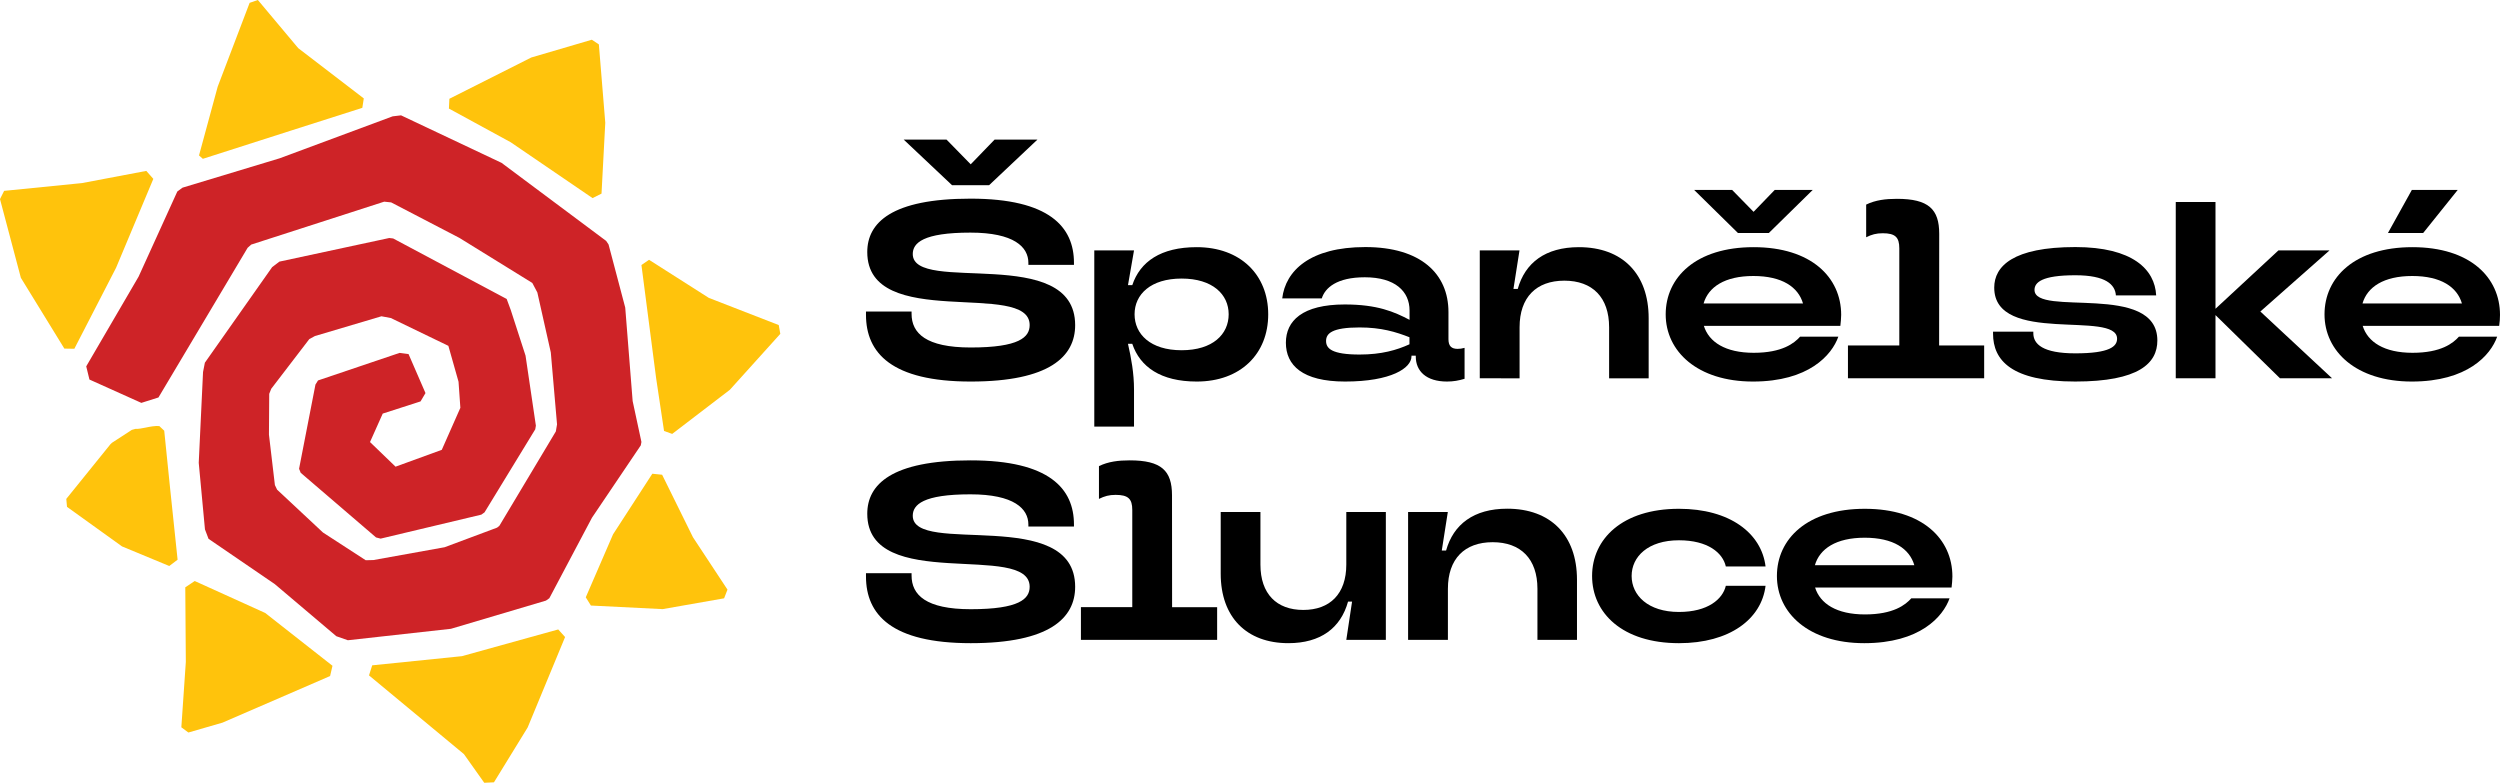
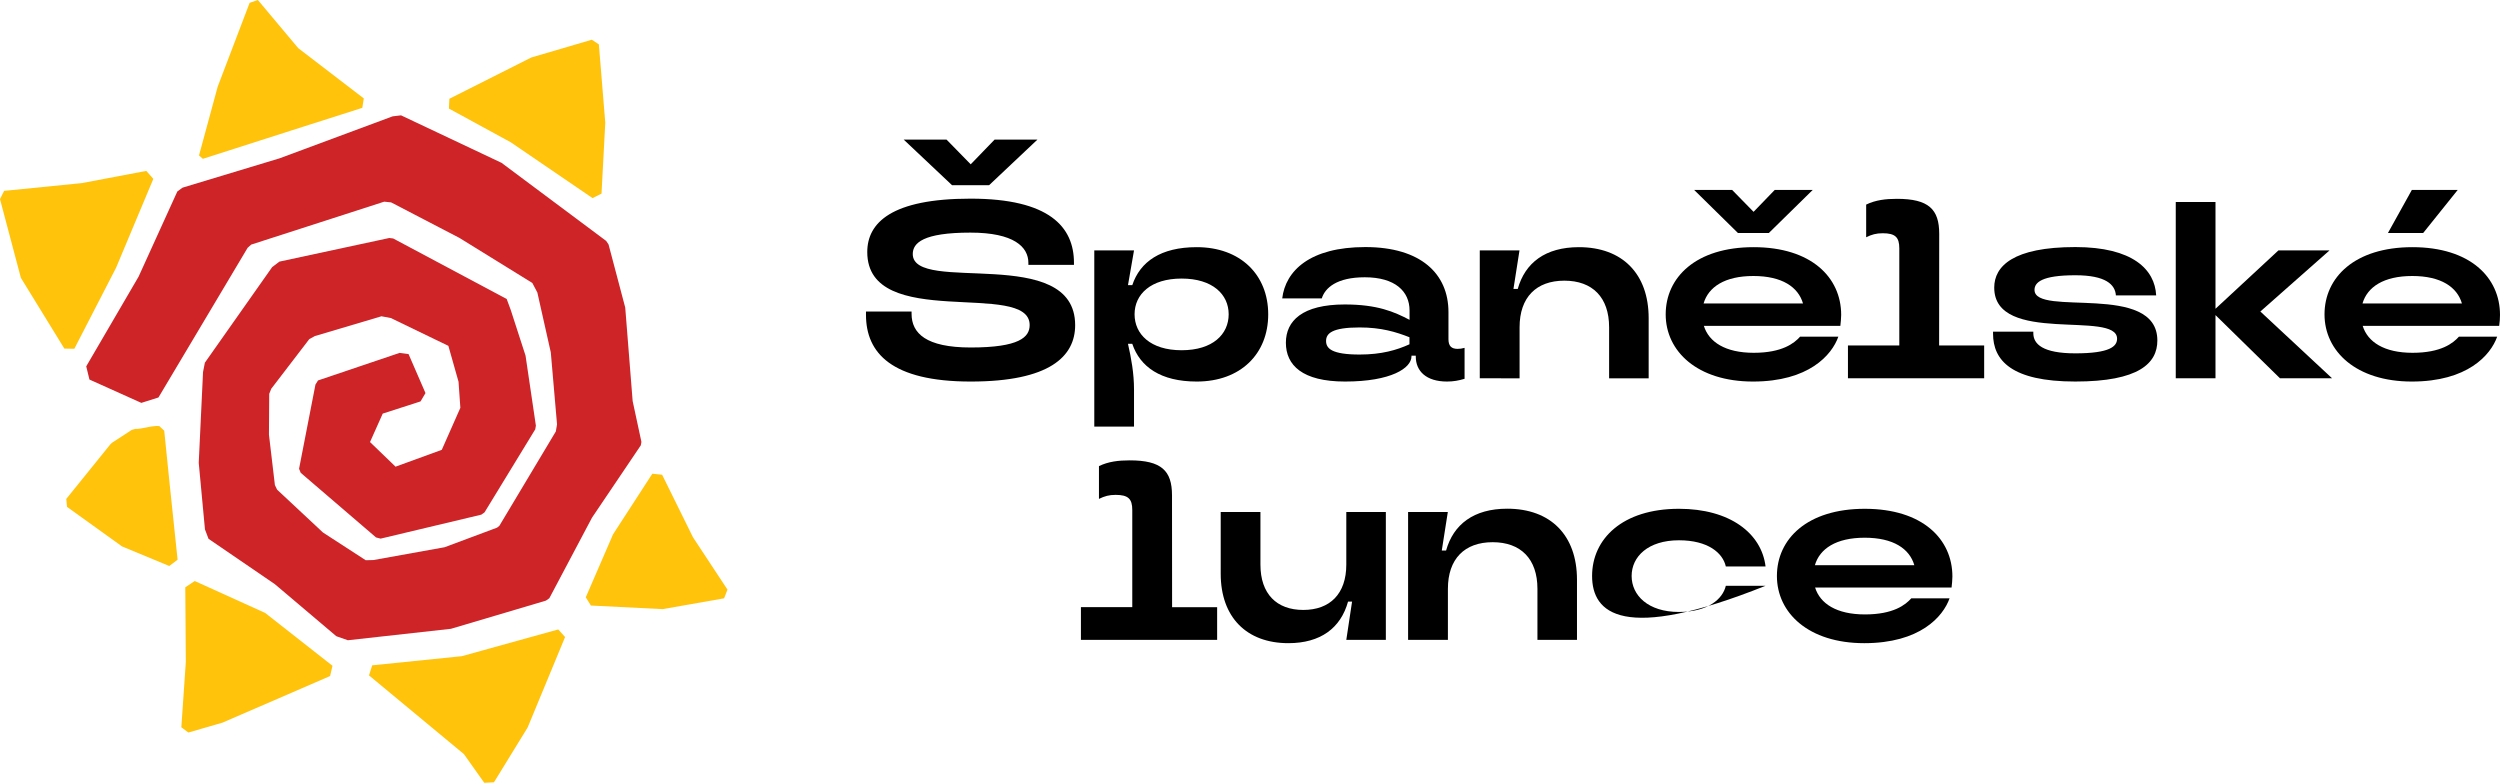
<svg xmlns="http://www.w3.org/2000/svg" version="1.1" id="LOGO_COLOR_DARK-HORIZONTAL" x="0px" y="0px" viewBox="0 0 2731 855.1" style="enable-background:new 0 0 2731 855.1;" xml:space="preserve">
  <style type="text/css">
	.st0{fill:#CE2327;}
	.st1{fill:#FFC30C;}
</style>
  <g id="logo_long">
    <g>
      <path d="M1174.5,355.2c0,34.1-27.8,61.6-114.1,61.6S946,385.7,946,343.9v-3.6h49.8v2.5c0,21.2,15.7,36.8,64.6,36.8    c53.1,0,64.4-11.3,64.4-24.5c0-49.8-177.4,7.4-177.4-79.8c0-31.9,26.4-58.3,112.8-58.3s113,31.1,113,70.1v2.2h-49.8v-2.2    c0-17.3-15.7-33-63.3-33c-51.7,0-63,11.3-63,23.4C997.2,321.9,1174.5,266,1174.5,355.2L1174.5,355.2z M1080.5,202.3H1040    l-52.8-49.8h46.8l26.4,27l26.1-27h46.8L1080.5,202.3L1080.5,202.3z" />
      <path d="M1195.4,466V273.5h43.4l-6.6,38h4.7c8.5-25.6,31.1-41.5,70.4-41.5c47.8,0,78.1,30.2,78.1,73.4c0,43.2-30.2,73.4-78.1,73.4    c-39.3,0-61.9-16-70.4-41.2h-4.7c3.6,16,6.6,31.9,6.6,50.3V466L1195.4,466L1195.4,466z M1342.2,343.3c0-21.7-17.6-39-51.4-39    s-51.4,17.3-51.4,39c0,21.7,17.3,39.3,51.4,39.3S1342.2,365.1,1342.2,343.3L1342.2,343.3z" />
      <path d="M1404.7,374.4c0-23.9,17.9-41.8,64.4-41.8c35.5,0,53.9,8,70.7,16.8v-10.2c0-20.9-15.7-36.3-48.9-36.3    c-30.5,0-43.4,11.5-47,23.1h-43.2c3.6-30.2,30.2-56.1,90.8-56.1s90.8,29.2,90.8,71v29.7c0,7.4,3.3,10.5,9.9,10.5    c2.5,0,4.9-0.3,7.7-1.1v33.8c-6.3,1.9-12.1,3-19.2,3c-22.8,0-34.1-11.5-34.1-27.2v-1.1h-4.7v0.8c0,12.7-22,27.5-72.6,27.5    C1422.6,416.8,1404.7,398.9,1404.7,374.4L1404.7,374.4z M1539.7,376.1v-7.7c-14.8-5.8-30.8-10.7-54.5-10.7    c-30.2,0-36.6,6.6-36.6,14.8s6.3,14.8,36.6,14.8C1509.2,387.3,1525.9,382.4,1539.7,376.1L1539.7,376.1z" />
      <path d="M1616.5,413.2V273.5h43.4l-6.6,42.1h4.7c8-28.6,30.2-45.6,66.8-45.6c47.3,0,76.2,28.9,76.2,77.6v65.7h-43.2v-55.8    c0-32.7-18.2-50.9-48.9-50.9s-48.9,18.2-48.9,50.9v55.8L1616.5,413.2L1616.5,413.2z" />
      <path d="M2010.4,356h-149.1c5.5,17.6,23.4,29.4,54.5,29.4s44.3-10.5,50.6-17.6h41.8c-7.1,20.1-32.4,49-93.2,49s-95.4-33-95.4-73.4    s33-73.4,96-73.4c63,0,95.7,33,95.7,74C2011.2,348,2010.9,351.9,2010.4,356L2010.4,356z M1932.3,254.5h-33.8l-47.8-47h41.5    l23.4,23.9l23.1-23.9h41.5L1932.3,254.5L1932.3,254.5z M1861,331.5h108.6c-5.2-17.9-22.8-30-54.2-30S1866.2,313.6,1861,331.5    L1861,331.5z" />
      <path d="M2118.3,377.4h49.2v35.8h-148.8v-35.8h56.1V271.3c0-12.1-4.4-16.5-18.1-16.5c-7.1,0-12.1,1.4-18.1,4.4v-35.7    c10.2-5,21.4-6.3,33.6-6.3c34.6,0,46.2,11.3,46.2,38.2L2118.3,377.4L2118.3,377.4z" />
      <path d="M2177.2,364.5v-2.2h44v1.7c0,11.8,10.2,22,45.9,22c37.9,0,45.6-7.7,45.6-16c0-31.6-134.2,7.4-134.2-55.8    c0-23.4,20.6-44.3,88.6-44.3c62.7,0,86.9,24.5,88.3,52.8h-44c-0.8-11.8-11-22-44.3-22c-36.9,0-44.6,8-44.6,16    c0,30,134.2-9.1,134.2,55.3c0,24.8-20.1,44.8-89.7,44.8S2177.2,393.7,2177.2,364.5z" />
      <path d="M2547.5,413.2h-56.9l-70.4-69v69h-43.4V220.7h43.4v116.6l68.8-63.8h55.8l-75.6,66.8L2547.5,413.2L2547.5,413.2z" />
      <path d="M2730.1,356h-149.1c5.5,17.6,23.4,29.4,54.5,29.4s44.3-10.5,50.6-17.6h41.8c-7.1,20.1-32.4,49-93.2,49s-95.4-33-95.4-73.4    s33-73.4,96-73.4s95.7,33,95.7,74C2731,348,2730.7,351.9,2730.1,356L2730.1,356z M2580.8,331.5h108.6c-5.2-17.9-22.8-30-54.2-30    S2586,313.6,2580.8,331.5L2580.8,331.5z M2684.8,207.5l-37.7,47h-38.5l26.1-47H2684.8z" />
-       <path d="M946,629.8v-3.6h49.8v2.5c0,21.2,15.7,36.8,64.6,36.8c53.1,0,64.4-11.3,64.4-24.5c0-49.8-177.4,7.4-177.4-79.8    c0-31.9,26.4-58.3,112.8-58.3s113,31.1,113,70.1v2.2h-49.8v-2.2c0-17.3-15.7-33-63.3-33c-51.7,0-63,11.3-63,23.4    c0,44.3,177.4-11.5,177.4,77.6c0,34.1-27.8,61.6-114.1,61.6S946,671.5,946,629.8L946,629.8z" />
      <path d="M1280.4,663.3h49.2V699h-148.8v-35.8h56.1V557.1c0-12.1-4.4-16.5-18.2-16.5c-7.2,0-12.1,1.4-18.2,4.4v-35.8    c10.2-5,21.4-6.3,33.6-6.3c34.7,0,46.2,11.3,46.2,38.2L1280.4,663.3L1280.4,663.3z" />
      <path d="M1333.5,626.7v-67.4h43.4v57.5c0,31.9,17.6,49.5,46.8,49.5s47-17.6,47-49.5v-57.5h43.2V699h-43.2l6.3-41.8h-4.4    c-8,28.9-30,45.4-65.2,45.4C1361.8,702.6,1333.5,674.3,1333.5,626.7L1333.5,626.7z" />
      <path d="M1538.2,699V559.3h43.4l-6.6,42.1h4.7c8-28.6,30.2-45.7,66.8-45.7c47.3,0,76.2,28.9,76.2,77.6v65.7h-43.2v-55.8    c0-32.7-18.2-50.9-48.9-50.9s-48.9,18.2-48.9,50.9v55.8L1538.2,699L1538.2,699z" />
-       <path d="M1739.2,629.2c0-40.4,33-73.4,94.9-73.4c55.6,0,90.2,26.7,94.6,63h-43.4c-3.3-14.8-19.5-28.6-51.2-28.6    c-33.8,0-51.7,17.9-51.7,39s17.9,39.3,51.7,39.3c31.6,0,47.8-14,51.2-28.6h43.4c-4.4,36.3-39.1,62.7-94.6,62.7    C1772.2,702.6,1739.2,669.6,1739.2,629.2L1739.2,629.2z" />
+       <path d="M1739.2,629.2c0-40.4,33-73.4,94.9-73.4c55.6,0,90.2,26.7,94.6,63h-43.4c-3.3-14.8-19.5-28.6-51.2-28.6    c-33.8,0-51.7,17.9-51.7,39s17.9,39.3,51.7,39.3c31.6,0,47.8-14,51.2-28.6h43.4C1772.2,702.6,1739.2,669.6,1739.2,629.2L1739.2,629.2z" />
      <path d="M2131.9,641.8h-149.1c5.5,17.6,23.4,29.4,54.5,29.4s44.3-10.5,50.6-17.6h41.8c-7.1,20.1-32.4,49-93.2,49    s-95.4-33-95.4-73.4s33-73.4,96-73.4s95.7,33,95.7,74C2132.7,633.9,2132.4,637.7,2131.9,641.8z M1982.6,617.4h108.6    c-5.2-17.9-22.8-30-54.2-30S1987.8,599.5,1982.6,617.4L1982.6,617.4z" />
    </g>
    <g id="symbol_solo">
      <polygon id="spiral" class="st0" points="662.2,263.2 547.9,177.9 438.1,126 428.9,127.1 305.6,172.9 199.4,205 193.7,209.2     151.4,302.2 94.2,400.2 97.7,414.6 154.4,440.1 173.1,434.2 270.5,270.7 274.4,267.2 419.7,220.3 427.3,221.1 501.9,259.9     581.5,309.1 587,319.5 601.7,385 608.5,463.6 607.2,471.3 545.5,574.4 543,576.4 485.7,597.8 407.9,611.8 399.5,612 352.8,581.7     302.7,534.9 300.3,529.9 293.8,474.8 294.1,430.2 296.3,424.7 337.9,370.4 344,367.1 416.7,345.5 426.9,347.4 489.8,377.8     500.9,417 502.9,445.5 482.6,491.4 432.1,509.8 404.2,482.9 418.1,451.8 459.4,438.5 464.8,429.4 446.3,386.8 436.5,385.5     347.4,415.6 344.6,420.1 326.7,512.1 328.5,516.5 410.8,587.1 415.8,588.4 525.8,562.2 529.3,559.7 584.7,469 585.4,465     574.1,388.5 557.9,338.5 553.5,326.6 429.5,260.5 425.2,260 305.2,285.8 297.3,291.8 223.8,396.2 221.8,406.4 217.1,505.6     223.9,578.3 227.8,588.6 300.2,638.1 367.4,695 380,699.4 492.6,686.9 596.4,656.1 600.1,653.5 646.7,565.5 700,486.5     700.7,482.8 691.1,438.1 683,336 664.8,267.1   " />
      <g id="rays">
        <polygon class="st1" points="657.1,211.5 661.2,134.1 654.2,48.5 646.5,43.4 580.4,62.8 490.9,107.9 490.4,118.6 557.9,155.4      647.3,216.4    " />
        <polygon class="st1" points="217.4,169.8 221.6,173.5 319.3,142.2 395.8,117.8 397.4,107.5 325.8,52.6 281.7,0 272.7,3.1      237.8,94.7    " />
-         <polygon class="st1" points="725.4,470.8 734.3,474 797.3,425.8 852.4,364.7 850.7,355.1 774.3,325.4 709,283.8 700.7,289.5      716.8,413.4    " />
        <polygon class="st1" points="639.9,652.5 645.5,661.5 723.9,665.4 791,653.6 794.7,644.1 757,586.9 723.3,518.6 712.6,517.5      669.7,583.7    " />
        <polygon class="st1" points="576.4,794.7 617.3,695.9 609.8,687.6 504.6,716.8 406.6,726.8 403.1,737.8 506.8,823.8 529,855.1      539.6,854.6    " />
        <polygon class="st1" points="289.7,669.6 212.7,634.7 202.4,641.6 203,723.1 198.1,794.5 205.8,800.2 243.1,789.4 360.6,738.5      363.2,727.3    " />
        <polygon class="st1" points="167.5,195.4 159.8,186.7 89.6,200 4.5,208.5 0,217.5 22.8,303.5 70.3,380.8 81.2,381 126.8,292.5         " />
        <path class="st1" d="M179.4,470.5l-5.4-5.1c-5.1-0.3-10.1,0.7-14.9,1.7c-4.1,0.8-8,1.6-11.1,1.4l-4,1.1l-21.7,14.1l-1.6,1.5     l-48.3,59.8l0.8,8.7l60.1,43.2l51.6,21.4l9.1-6.9l-8.3-79.1L179.4,470.5L179.4,470.5z" />
      </g>
    </g>
  </g>
</svg>